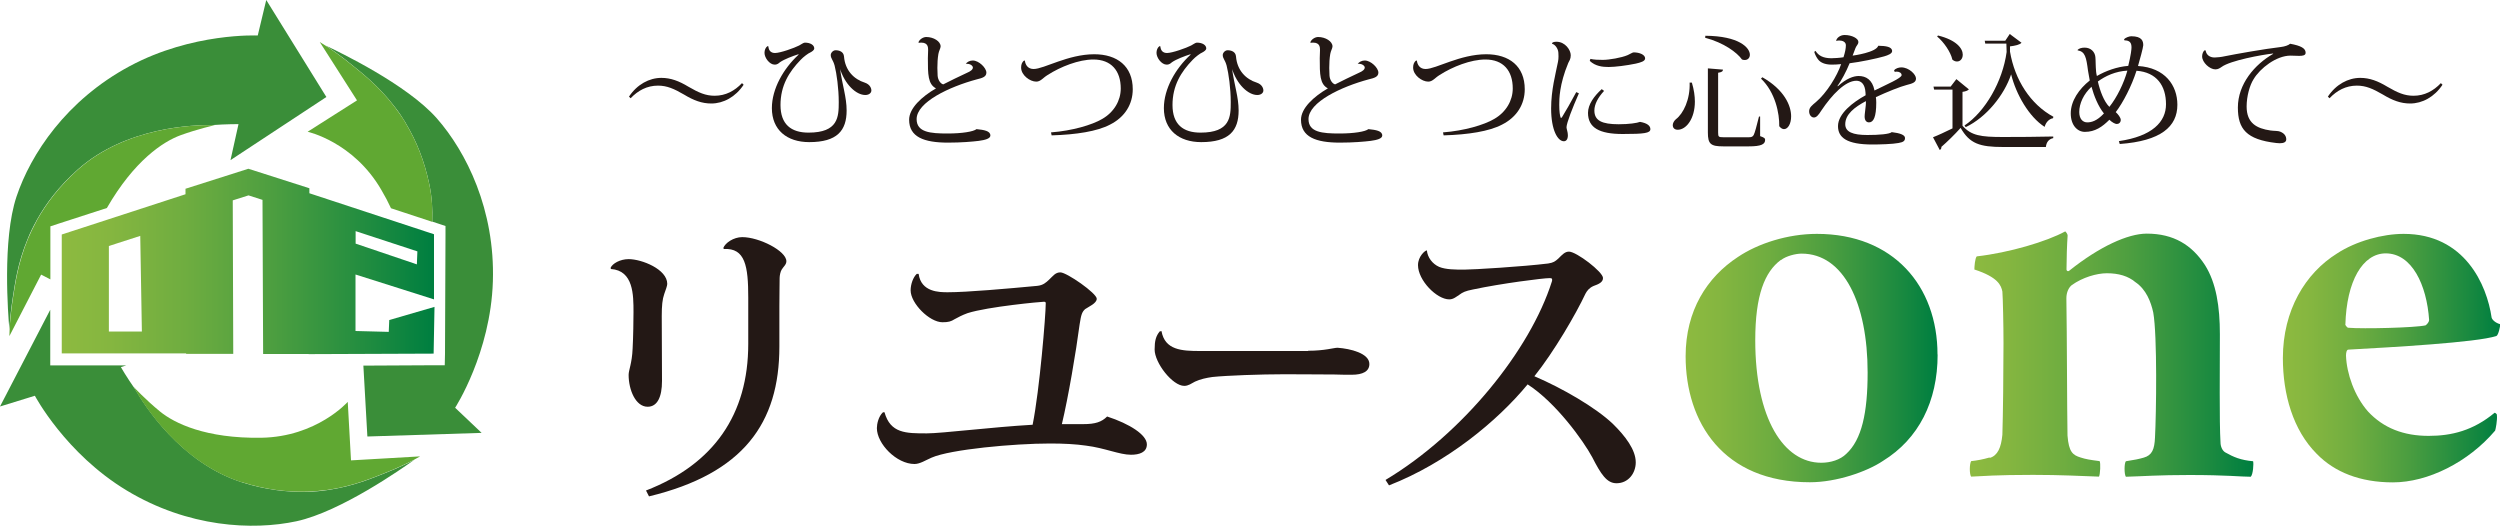
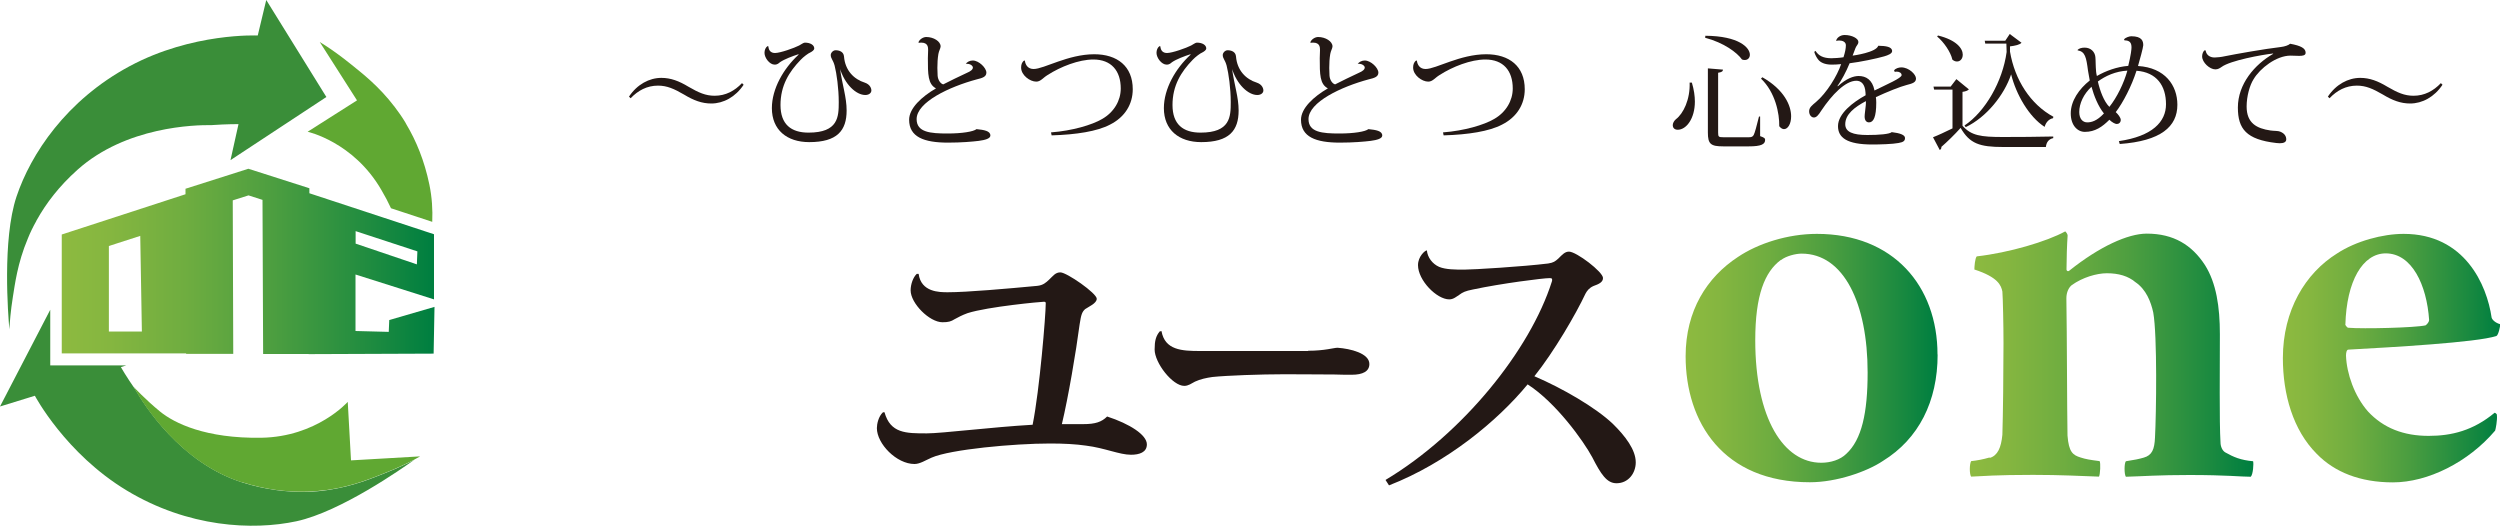
<svg xmlns="http://www.w3.org/2000/svg" xmlns:xlink="http://www.w3.org/1999/xlink" id="_レイヤー_2" viewBox="0 0 200 42.05">
  <defs>
    <style>.cls-1{fill:none;}.cls-2{fill:#231815;}.cls-3{fill:#3a8e39;}.cls-4{fill:#60a832;}.cls-5{fill:url(#_名称未設定グラデーション_74-4);}.cls-6{fill:url(#_名称未設定グラデーション_74-3);}.cls-7{fill:url(#_名称未設定グラデーション_74-2);}.cls-8{fill:url(#_名称未設定グラデーション_74);}</style>
    <linearGradient id="_名称未設定グラデーション_74" x1="4.94" y1="20.91" x2="34.75" y2="20.91" gradientUnits="userSpaceOnUse">
      <stop offset="0" stop-color="#8dba40" />
      <stop offset=".13" stop-color="#85b640" />
      <stop offset=".33" stop-color="#6fad40" />
      <stop offset=".57" stop-color="#4c9e40" />
      <stop offset=".85" stop-color="#1b8a40" />
      <stop offset=".99" stop-color="#007f40" />
    </linearGradient>
    <linearGradient id="_名称未設定グラデーション_74-2" x1="134.85" y1="28.65" x2="155.01" y2="28.65" xlink:href="#_名称未設定グラデーション_74" />
    <linearGradient id="_名称未設定グラデーション_74-3" x1="157.61" y1="28.34" x2="180.27" y2="28.34" xlink:href="#_名称未設定グラデーション_74" />
    <linearGradient id="_名称未設定グラデーション_74-4" x1="182.64" y1="28.65" x2="200" y2="28.65" xlink:href="#_名称未設定グラデーション_74" />
  </defs>
  <g id="_レイヤー_1-2">
    <g>
      <g>
        <polygon class="cls-1" points="14.84 15.12 14.84 15.56 14.84 15.56 14.84 15.12" />
        <path class="cls-1" d="M31.57,8.55c.3,.39,.6,.82,.88,1.29-.26-.45-.56-.88-.88-1.29Z" />
-         <path class="cls-1" d="M32.46,9.85s.03,.06,.05,.09c-.02-.03-.03-.06-.05-.09Z" />
        <polygon class="cls-1" points="9.63 20.37 9.63 25.61 10.41 25.61 10.32 20.14 9.63 20.37" />
        <path class="cls-3" d="M2.22,19.1c.19-.48,.42-.95,.68-1.41,0,0,0,0,0-.01,.02-.03,.03-.06,.05-.09,.73-1.31,1.77-2.69,3.25-4.01,3.88-3.47,9.42-3.59,10.71-3.57,1.29-.09,2.17-.08,2.17-.08l-.64,2.88,7.67-5.05L21.3,0l-.68,2.84s-5.22-.25-10.26,2.46C5.31,8.01,2.46,12.32,1.32,15.73c-1.15,3.44-.67,9.47-.57,10.62,.03-.55,.1-1.48,.28-2.6,.16-.97,.36-2.68,1.19-4.65Z" />
-         <path class="cls-4" d="M4.02,18.11l.64-.21,3.89-1.26c2.19-3.8,4.5-5.31,5.89-5.82,1.4-.51,2.76-.81,2.76-.81,0,0-.1,0-.27,0-1.29-.02-6.83,.1-10.71,3.57-1.48,1.32-2.51,2.7-3.25,4.01-.02,.03-.03,.06-.05,.09,0,0,0,0,0,.01-.26,.48-.49,.95-.68,1.41-.82,1.98-1.03,3.68-1.19,4.65-.18,1.12-.25,2.05-.28,2.6-.02,.34-.02,.54-.02,.54l2.54-4.92,.74,.38v-4.25Z" />
-         <path class="cls-3" d="M35.6,28.32l-.02,.9h-.9s-5.61,.03-5.61,.03l.32,5.67,9.14-.29-2.12-2.01s2.84-4.38,3.02-10.11c.18-5.73-2.12-10.35-4.49-13.05-2.4-2.72-7.86-5.33-8.9-5.82,.46,.3,1.23,.82,2.11,1.55,.76,.62,2.13,1.66,3.43,3.36,.32,.41,.61,.84,.88,1.29,0,0,0,0,0,.01,.02,.03,.04,.06,.05,.09,.77,1.29,1.44,2.88,1.84,4.82,.21,1.01,.27,2.01,.23,2.97l.43,.14,.63,.21v.67" />
        <path class="cls-4" d="M34.58,17.74c.04-.96-.02-1.96-.23-2.97-.4-1.94-1.07-3.53-1.84-4.82-.02-.03-.03-.06-.05-.09,0,0,0,0,0-.01-.28-.47-.58-.9-.88-1.29-1.3-1.71-2.67-2.74-3.43-3.36-.88-.72-1.65-1.25-2.11-1.55-.29-.19-.46-.29-.46-.29l2.98,4.67-3.95,2.51s3.66,.8,5.89,4.64c.3,.51,.56,1,.78,1.48l3.31,1.09Z" />
        <path class="cls-3" d="M4.02,29.21v-4.43L0,32.52l2.79-.86s2.44,4.62,7.35,7.58c4.91,2.96,10.07,3.21,13.58,2.46,3.55-.77,8.49-4.25,9.43-4.92-.49,.26-1.32,.67-2.38,1.08-.92,.36-2.49,1.05-4.61,1.35-.51,.08-1.04,.12-1.56,.13,0,0,0,0-.01,0-.03,0-.07,0-.1,0-1.5,.04-3.21-.15-5.11-.75-4.96-1.57-7.89-6.28-8.53-7.39-.74-1.06-1.18-1.83-1.18-1.83l.44-.14H4.02Z" />
        <path class="cls-4" d="M19.37,38.58c1.89,.6,3.6,.79,5.11,.75,.03,0,.07,0,.1,0,0,0,0,0,.01,0,.55-.02,1.07-.07,1.56-.13,2.12-.3,3.69-.99,4.61-1.35,1.06-.41,1.89-.83,2.38-1.08,.3-.16,.47-.26,.47-.26l-5.53,.32-.26-4.68s-2.48,2.8-6.92,2.87c-4.44,.07-6.95-1.16-8.1-2.1-1.15-.94-2.1-1.96-2.1-1.96,0,0,.05,.09,.13,.24,.64,1.12,3.57,5.82,8.53,7.39Z" />
        <path class="cls-8" d="M31.14,25.6l-.04,.95-2.66-.07v-4.52l6.28,1.99v-5.21l-9.97-3.28v-.4s-4.88-1.56-4.88-1.56l-5.03,1.6v.44s-9.9,3.22-9.9,3.22v9.51H14.89v.04s3.77,0,3.77,0l-.04-12.28,1.26-.4,1.12,.36,.05,12.33h3.64s0,.01,0,.01l10-.04,.07-3.74-3.61,1.05Zm-2.69-7.11l4.94,1.62-.04,1.04-4.9-1.66v-1ZM8.71,26.52v-6.84l2.51-.81,.13,7.65h-2.64Z" />
      </g>
      <g>
-         <path class="cls-2" d="M52.96,30.48c0,1.27-.37,2.06-1.15,2.06-.96,0-1.52-1.35-1.52-2.55,0-.39,.27-.91,.32-2.11,.05-.88,.07-2.4,.07-2.91,0-1.37,0-3.33-1.81-3.45l-.02-.1c.15-.34,.76-.69,1.44-.69,1.05,0,3.09,.81,3.09,1.98,0,.15-.12,.47-.24,.81-.15,.42-.2,.93-.2,1.76l.02,5.19Zm4.9-10.63c.15-.42,.83-.88,1.52-.88,1.35,0,3.53,1.1,3.53,1.93,0,.27-.24,.44-.37,.66-.1,.15-.17,.47-.17,.69,0,.61-.02,1.1-.02,2.25v3.23c0,6.12-2.89,10.16-10.43,11.98l-.24-.47c5.44-2.11,8.18-6.1,8.18-11.73v-3.7c0-2.52-.24-3.99-1.96-3.89l-.02-.07Z" />
        <path class="cls-2" d="M86.66,33.93c.96,0,1.47-.17,1.91-.61,1.81,.59,3.18,1.47,3.18,2.23,0,.64-.61,.83-1.27,.83-.93,0-2.08-.54-3.6-.73-.81-.12-1.79-.17-2.87-.17-2.89,0-7.98,.47-9.48,1.13-.47,.2-.93,.51-1.37,.51-1.44,0-3.01-1.62-3.01-2.87,0-.32,.12-.93,.49-1.27h.12c.47,1.69,1.71,1.69,3.38,1.69,1.2,0,5.29-.51,8.47-.69,.56-2.79,1.05-8.79,1.05-9.72,0-.1-.05-.12-.15-.12-.22,0-4.46,.39-6.1,.91-.47,.17-.73,.32-1.05,.49-.27,.17-.47,.24-.96,.24-1.05,0-2.55-1.52-2.55-2.55,0-.49,.2-1.05,.49-1.32h.15c.2,1.47,1.67,1.47,2.33,1.47,1.54,0,4.8-.29,7.15-.51,.49-.05,.71-.27,.95-.49,.34-.32,.51-.59,.91-.59,.51,0,2.91,1.67,2.91,2.11,0,.37-.66,.64-.93,.83-.24,.22-.32,.42-.44,1.22-.29,2.2-.91,5.85-1.42,7.98h1.69Z" />
        <path class="cls-2" d="M104.65,28.06c1.33,0,2.06-.24,2.35-.24,1.02,.07,2.55,.44,2.55,1.3,0,.59-.53,.86-1.41,.86-.33,0-.92,0-1.37-.02-.78,0-2.37-.02-4-.02-1.88,0-4.66,.1-5.78,.22-.49,.07-.96,.17-1.39,.37-.29,.15-.53,.34-.86,.34-.94,0-2.37-1.84-2.37-2.91,0-.69,.1-1.08,.41-1.45l.14-.02c.27,1.52,1.63,1.59,3.08,1.59h8.66Z" />
        <path class="cls-2" d="M110.85,38.39c6.17-3.7,11.56-10.38,13.3-15.87,.02-.05,.02-.1,.02-.15,0-.1-.05-.12-.22-.12-.49,0-3.82,.42-6.12,.91-.61,.12-.81,.22-1.08,.42-.24,.15-.47,.37-.81,.37-1,0-2.5-1.52-2.5-2.74,0-.69,.56-1.18,.71-1.18,.05,.56,.44,1.08,.98,1.32,.54,.22,1.3,.22,2.01,.22s4.68-.24,6.71-.49c.44-.07,.56-.17,.81-.39,.34-.34,.54-.56,.86-.56,.59,0,2.72,1.62,2.72,2.11,0,.34-.34,.49-.76,.64-.34,.15-.51,.37-.64,.61-.76,1.62-2.52,4.65-4.09,6.61,2.25,.96,4.9,2.5,6.27,3.8,1,.98,1.84,2.08,1.84,3.09,0,.86-.59,1.67-1.54,1.67-.78,0-1.25-.73-1.94-2.08-.71-1.32-2.91-4.38-5.17-5.83-2.42,2.94-6.49,6.29-11.09,8.08l-.27-.42Z" />
      </g>
      <g>
        <path class="cls-2" d="M59.49,6.78c-.65,.98-1.62,1.5-2.59,1.5-.75,0-1.41-.25-2.17-.71-.81-.47-1.37-.72-2.09-.72-.88,0-1.6,.39-2.19,1.01l-.13-.13c.65-.98,1.62-1.5,2.59-1.5,.75,0,1.41,.25,2.17,.71,.81,.47,1.37,.72,2.09,.72,.88,0,1.6-.39,2.19-1.01l.13,.13Z" />
        <path class="cls-2" d="M67.19,5.41c.19,1.4,.54,2.35,.54,3.43,0,1.6-.75,2.53-2.99,2.53-1.79,0-2.99-.98-2.99-2.72,0-1.56,.94-3.18,2.14-4.28l-.02-.03c-.47,.15-1.13,.4-1.46,.63-.1,.07-.19,.2-.44,.2-.4,0-.81-.54-.81-.94,0-.22,.08-.43,.24-.54l.07,.02c.02,.33,.2,.53,.53,.53,.42,0,1.54-.4,1.93-.6,.14-.07,.34-.23,.46-.23,.43,0,.75,.19,.75,.46,0,.14-.17,.25-.32,.33-.14,.05-.55,.35-.77,.59-.93,.96-1.61,2.06-1.61,3.61s.85,2.21,2.24,2.21c2.38,0,2.42-1.26,2.42-2.44,0-1.09-.17-2.3-.33-2.92-.13-.48-.31-.56-.31-.85,0-.17,.18-.38,.39-.38,.3,0,.64,.12,.67,.5,.09,1.11,.79,1.82,1.66,2.09,.42,.14,.53,.45,.53,.63s-.17,.36-.49,.36c-.71,0-1.64-.82-2.05-2.19h-.01Z" />
        <path class="cls-2" d="M77.27,5.11c.08-.15,.32-.27,.55-.27,.49,0,1.09,.59,1.09,.97,0,.33-.31,.43-.77,.54-2.19,.59-4.81,1.82-4.81,3.18,0,1.06,1.11,1.15,2.48,1.15,1.15,0,2.07-.15,2.31-.35,.6,.06,1.11,.14,1.11,.51,0,.25-.42,.36-.93,.43-.5,.06-1.37,.14-2.46,.14-1.94,0-3.11-.46-3.11-1.83,0-.92,1.01-1.85,2.15-2.51-.65-.34-.65-1.13-.65-2.41,0-.09,.02-.55,.02-.65,0-.21,0-.6-.55-.6-.06,0-.13,0-.2,.02l-.02-.06c.09-.23,.38-.41,.62-.41,.59,0,1.15,.35,1.15,.75,0,.15-.14,.36-.18,.61-.06,.35-.08,.74-.08,1.12,0,.21,.01,.43,.02,.61,.02,.34,.23,.65,.45,.7,.48-.25,1.31-.65,1.89-.92,.31-.13,.48-.27,.48-.43,0-.14-.23-.32-.51-.29l-.04-.04Z" />
        <path class="cls-2" d="M84.09,10.59c1.69-.13,3.26-.59,4.08-1.07,.96-.55,1.49-1.48,1.49-2.44,0-1.43-.77-2.32-2.19-2.32-1.16,0-2.62,.57-3.66,1.24-.38,.23-.56,.53-.91,.53-.51,0-1.21-.52-1.21-1.12,0-.22,.05-.42,.23-.56h.07c.04,.34,.24,.67,.7,.67,.83,0,2.74-1.18,4.85-1.18,1.83,0,3.08,.95,3.08,2.8,0,1.2-.63,2.23-1.82,2.83-1.03,.54-2.7,.8-4.67,.86l-.05-.24Z" />
        <path class="cls-2" d="M98.55,5.41c.19,1.4,.54,2.35,.54,3.43,0,1.6-.75,2.53-2.99,2.53-1.79,0-2.99-.98-2.99-2.72,0-1.56,.94-3.18,2.14-4.28l-.02-.03c-.47,.15-1.13,.4-1.46,.63-.1,.07-.19,.2-.44,.2-.4,0-.81-.54-.81-.94,0-.22,.08-.43,.24-.54l.07,.02c.02,.33,.2,.53,.53,.53,.42,0,1.54-.4,1.93-.6,.14-.07,.34-.23,.46-.23,.43,0,.75,.19,.75,.46,0,.14-.17,.25-.32,.33-.14,.05-.55,.35-.77,.59-.93,.96-1.61,2.06-1.61,3.61s.85,2.21,2.24,2.21c2.38,0,2.42-1.26,2.42-2.44,0-1.09-.17-2.3-.33-2.92-.13-.48-.31-.56-.31-.85,0-.17,.18-.38,.39-.38,.3,0,.64,.12,.67,.5,.09,1.11,.79,1.82,1.66,2.09,.42,.14,.53,.45,.53,.63s-.17,.36-.49,.36c-.71,0-1.64-.82-2.05-2.19h-.01Z" />
        <path class="cls-2" d="M108.63,5.11c.08-.15,.32-.27,.55-.27,.49,0,1.09,.59,1.09,.97,0,.33-.31,.43-.78,.54-2.19,.59-4.81,1.82-4.81,3.18,0,1.06,1.11,1.15,2.48,1.15,1.15,0,2.07-.15,2.31-.35,.6,.06,1.11,.14,1.11,.51,0,.25-.42,.36-.93,.43-.5,.06-1.37,.14-2.46,.14-1.94,0-3.11-.46-3.11-1.83,0-.92,1.01-1.85,2.15-2.51-.65-.34-.65-1.13-.65-2.41,0-.09,.02-.55,.02-.65,0-.21,0-.6-.55-.6-.06,0-.13,0-.2,.02l-.02-.06c.09-.23,.38-.41,.62-.41,.59,0,1.15,.35,1.15,.75,0,.15-.14,.36-.18,.61-.06,.35-.08,.74-.08,1.12,0,.21,.01,.43,.02,.61,.02,.34,.23,.65,.45,.7,.48-.25,1.31-.65,1.89-.92,.31-.13,.48-.27,.48-.43,0-.14-.23-.32-.51-.29l-.04-.04Z" />
        <path class="cls-2" d="M115.45,10.59c1.69-.13,3.26-.59,4.08-1.07,.96-.55,1.49-1.48,1.49-2.44,0-1.43-.76-2.32-2.19-2.32-1.16,0-2.62,.57-3.66,1.24-.38,.23-.56,.53-.91,.53-.51,0-1.21-.52-1.21-1.12,0-.22,.05-.42,.23-.56h.07c.04,.34,.24,.67,.7,.67,.83,0,2.74-1.18,4.85-1.18,1.83,0,3.08,.95,3.08,2.8,0,1.2-.63,2.23-1.82,2.83-1.03,.54-2.7,.8-4.67,.86l-.05-.24Z" />
-         <path class="cls-2" d="M126.31,7.47c-.51,1.15-.98,2.36-.99,2.71,0,.14,.11,.38,.11,.64,0,.36-.16,.48-.32,.48-.49,0-1.02-.88-1.02-2.62,0-1.49,.36-2.77,.55-3.74,.03-.14,.04-.29,.04-.43,0-.1-.01-.19-.01-.29-.02-.36-.3-.69-.5-.71v-.07c.06-.08,.21-.1,.35-.1,.7,0,1.14,.67,1.14,1.08,0,.31-.12,.45-.2,.62-.72,1.73-.72,2.9-.72,3.34,0,.53,.05,.89,.12,1.05l.08-.02c.21-.33,.83-1.41,1.16-2.04l.2,.09Zm2.01-.19c-.48,.52-.77,1.06-.77,1.56,0,.81,.6,1.1,1.95,1.1,.83,0,1.47-.1,1.7-.19,.59,.1,.83,.32,.83,.58,0,.32-.48,.39-2.22,.39-1.86,0-2.77-.5-2.77-1.69,0-.67,.48-1.34,1.1-1.9l.19,.15Zm-1.1-2.57c.29,.07,.69,.08,1,.08,.51,0,1.5-.17,1.99-.38,.17-.07,.39-.22,.48-.22,.48,0,.92,.19,.92,.48,0,.23-.36,.33-.75,.42-.72,.15-1.66,.27-2.17,.27-.48,0-1.06-.06-1.51-.49l.05-.15Z" />
        <path class="cls-2" d="M135.35,6.61c.17,.57,.24,1.08,.24,1.52,0,1.36-.69,2.25-1.37,2.25-.31,0-.4-.21-.4-.36,0-.17,.1-.35,.25-.48,.6-.45,1.15-1.59,1.1-2.93h.16Zm1.08-3.75c2.7,.02,3.56,.96,3.56,1.52,0,.24-.16,.42-.41,.42-.07,0-.14-.01-.22-.04-.4-.56-1.44-1.34-2.95-1.74l.02-.15Zm.2,2.61l1.21,.1c-.02,.14-.08,.2-.39,.25v4.78c0,.35,.04,.38,.43,.38h2.02c.18,0,.3-.02,.39-.17,.09-.15,.25-.77,.43-1.49h.09v1.57c.34,.12,.4,.17,.4,.3,0,.35-.31,.52-1.32,.52h-2.02c-1.02,0-1.24-.19-1.24-1.11V5.48Zm4.36,.71c1.75,1,2.3,2.26,2.3,3.13,0,.6-.26,1.02-.57,1.02-.12,0-.25-.07-.38-.23,.02-1.02-.31-2.71-1.46-3.81l.1-.1Z" />
        <path class="cls-2" d="M151.53,5.63c.09-.15,.37-.24,.57-.24,.62,0,1.18,.57,1.18,.89s-.29,.4-.75,.52c-.49,.12-1.61,.57-2.46,.97,.02,.12,.03,.3,.03,.44,0,1.15-.22,1.58-.58,1.58-.21,0-.35-.16-.35-.47,0-.05,0-.11,.01-.17,.09-.76,.1-.85,.09-1.06-.9,.48-1.65,1.05-1.65,1.85,0,.62,.61,.86,1.77,.86,.94,0,1.77-.07,1.95-.23,.66,.08,1.06,.22,1.06,.47,0,.22-.11,.33-.52,.4-.45,.09-1.53,.12-2.09,.12-2.04,0-2.75-.55-2.75-1.47,0-1,1.19-1.91,2.21-2.47,0-.07-.01-.14-.01-.21-.04-.7-.36-.95-.73-.95-.88,0-1.95,1.11-2.8,2.38-.24,.38-.4,.56-.6,.56-.18,0-.38-.18-.38-.5,0-.3,.23-.47,.55-.74,.85-.72,1.69-2.08,2.01-3.03-.26,.03-.58,.04-.76,.04-.57,0-.91-.19-1.07-.4-.12-.14-.26-.4-.32-.62l.1-.08c.25,.39,.61,.58,1.25,.59,.23,0,.7-.03,.99-.08,.13-.41,.19-.71,.19-.96,0-.27-.27-.38-.53-.38-.08,0-.16,.01-.23,.03h-.02c.03-.22,.31-.47,.68-.47,.59,0,1.1,.28,1.1,.55,0,.21-.15,.28-.23,.49-.07,.18-.15,.42-.23,.61,.09-.01,1.89-.26,2.05-.79,.61,.01,1.11,.08,1.11,.43,0,.2-.33,.33-.64,.42-.63,.18-1.92,.45-2.76,.55-.29,.71-.67,1.4-.98,1.83h.05c.67-.61,1.24-.81,1.65-.81,.58,0,1.1,.29,1.27,1.16,1-.5,2.17-.99,2.17-1.23,0-.17-.18-.28-.4-.28-.05,0-.1,.01-.15,.02l-.05-.1Z" />
        <path class="cls-2" d="M157.51,7.15c-.07,.08-.22,.16-.51,.2v2.71c.7,.79,1.46,.9,3.24,.9,1.18,0,2.78-.01,4.02-.04v.13c-.35,.07-.55,.32-.59,.71h-3.42c-1.88,0-2.68-.27-3.4-1.53-.44,.5-1.11,1.15-1.54,1.52,.01,.13-.04,.2-.13,.25l-.54-1.02c.39-.15,.99-.43,1.56-.71v-3.1h-1.47l-.05-.24h1.37l.46-.6,1,.82Zm-2.47-4.31c1.5,.37,1.98,1.05,1.98,1.53,0,.33-.2,.55-.46,.55-.12,0-.24-.04-.37-.15-.14-.62-.69-1.41-1.22-1.85l.07-.08Zm9.19,6.62c-.31,.06-.56,.32-.66,.69-1.26-.81-2.28-2.6-2.68-4.2-.56,1.67-1.98,3.43-3.63,4.22l-.1-.13c1.66-1.11,3.05-3.52,3.37-5.88l-.02-.67h-1.69l-.04-.23h1.64l.36-.54,.94,.7c-.14,.16-.51,.24-.92,.29v.42c.38,2.26,1.64,4.22,3.47,5.21l-.03,.13Z" />
        <path class="cls-2" d="M169.92,3.14c.13-.14,.43-.24,.58-.24,.87,0,.96,.4,.96,.72,0,.16-.3,1.26-.42,1.66,2.16,.13,3.15,1.55,3.15,3.1,0,1.76-1.33,2.9-4.61,3.14l-.07-.23c2.67-.39,3.77-1.54,3.77-2.95,0-1.49-.75-2.56-2.36-2.68-.39,1.22-1.07,2.54-1.66,3.31,.18,.16,.4,.44,.4,.62,0,.22-.16,.33-.32,.33-.12,0-.38-.13-.59-.34-.56,.56-1.14,.97-1.96,.97-.6,0-1.13-.53-1.13-1.48,0-1,.67-1.96,1.52-2.63-.05-.24-.1-.54-.14-.79-.14-1.07-.23-1.52-.82-1.62l-.02-.03c.11-.13,.34-.19,.57-.19,.5,0,.82,.34,.86,.75,.03,.29,.01,.67,.06,1.19,.01,.09,.03,.21,.06,.33,.71-.41,1.61-.74,2.51-.81,.22-.9,.26-1.34,.26-1.48,0-.38-.15-.56-.56-.56l-.04-.1Zm-1.61,5.93c-.46-.57-.79-1.4-.99-2.13-.63,.58-.98,1.34-.98,2.02,0,.55,.28,.83,.64,.83,.33,0,.77-.11,1.33-.71Zm-.48-2.55c.16,.72,.48,1.6,.92,2.03,.6-.75,1.16-1.89,1.44-2.9-.94,.05-1.75,.42-2.36,.87Z" />
        <path class="cls-2" d="M176.45,4.03c.05,.37,.34,.57,.72,.57,.18,0,.55-.04,.81-.1,.83-.17,3.19-.59,4.49-.74,.32-.04,.61-.14,.74-.26,.88,.16,1.24,.37,1.24,.72,0,.21-.22,.25-.52,.25-.21,0-.46-.02-.69-.02-1.14,0-2.44,1.02-2.95,1.88-.31,.48-.56,1.37-.56,2.19,0,1.33,.8,1.76,1.92,1.92,.28,.04,.61,.02,.76,.09,.36,.14,.49,.38,.49,.62,0,.21-.19,.31-.52,.31-.08,0-.17-.01-.28-.02-2.39-.28-3.07-1.12-3.07-2.84,0-1.88,1.34-3.44,2.82-4.29v-.03c-.91,.1-3.43,.56-4.13,1.08-.13,.09-.28,.19-.49,.19-.45,0-1.06-.55-1.06-1.04,0-.2,.08-.38,.18-.48h.08Z" />
        <path class="cls-2" d="M195.4,6.78c-.65,.98-1.62,1.5-2.59,1.5-.75,0-1.41-.25-2.17-.71-.81-.47-1.37-.72-2.09-.72-.88,0-1.6,.39-2.19,1.01l-.13-.13c.65-.98,1.62-1.5,2.59-1.5,.75,0,1.41,.25,2.17,.71,.81,.47,1.37,.72,2.09,.72,.88,0,1.6-.39,2.19-1.01l.13,.13Z" />
      </g>
      <g>
        <path class="cls-7" d="M155.01,28.36c0,3.76-1.52,6.75-4.37,8.51-1.28,.86-3.71,1.71-5.85,1.71-6.94,0-9.94-4.8-9.94-10.08,0-3.66,1.71-6.32,4.18-7.94,1.62-1.09,3.99-1.85,6.32-1.85,6.13,0,9.65,4.18,9.65,9.65Zm-12.55-7.56c-1.28,.95-2.04,2.81-2.04,6.42,0,6.28,2.28,9.8,5.28,9.8,.76,0,1.52-.24,2-.71,1.24-1.14,1.71-3.28,1.71-6.51,0-5.52-1.9-9.51-5.28-9.51-.48,0-1.24,.19-1.66,.52Z" />
        <path class="cls-6" d="M159.19,36.63c.62-.19,.9-.81,1-1.85,.05-1.47,.09-5.18,.09-7.32,0-1.47-.05-3.66-.09-4.14-.1-.48-.33-1.14-2.24-1.76,0-.24,.05-.9,.19-1.05,2.57-.29,5.61-1.19,7.08-2,.1,.09,.19,.24,.19,.33-.05,.67-.09,1.9-.09,2.71,0,.14,.14,.19,.24,.09,2.38-1.9,4.66-2.95,6.18-2.95,2.14,0,3.61,.9,4.66,2.52,.9,1.43,1.19,3.33,1.19,5.52,0,2.57-.05,7.08,.05,8.65,0,.33,.14,.67,.38,.81,.67,.38,1.24,.62,2.23,.71,.05,.19,0,1.05-.19,1.24-.76,0-1.95-.14-4.9-.14-2.52,0-3.66,.1-5.09,.14-.14-.19-.14-1.09,0-1.24,.67-.1,1.09-.19,1.43-.29,.67-.19,.86-.67,.9-1.62,.1-1.85,.19-8.13-.14-9.99-.19-.86-.57-1.85-1.43-2.43-.57-.48-1.33-.71-2.28-.71-.81,0-1.95,.33-2.81,.95-.24,.19-.43,.57-.43,1.05,.05,3.09,.05,8.7,.09,10.98,.1,1.33,.43,1.57,1.05,1.76,.43,.14,.76,.19,1.52,.29,.09,.14,.05,1.05-.05,1.24-1.47-.05-3.04-.14-5.28-.14-2.95,0-4.04,.1-4.95,.14-.14-.19-.14-1,0-1.24,.48-.05,.95-.14,1.47-.29Z" />
        <path class="cls-5" d="M199.75,33.21c.05,.38-.1,1.14-.14,1.24-2.14,2.52-5.37,4.14-8.18,4.14-2.61,0-4.66-.81-6.09-2.28-1.9-1.9-2.71-4.76-2.71-7.66,0-3.85,1.81-6.8,4.33-8.37,1.52-1,3.66-1.57,5.33-1.57,4.9,0,6.66,4.09,7.04,6.7,.05,.19,.33,.43,.67,.52,.05,.14-.14,.9-.29,.95-1.57,.52-8.42,.9-11.84,1.09-.14,0-.19,.24-.19,.48,.05,1.43,.67,3.23,1.76,4.47,1.24,1.33,2.85,1.95,4.85,1.95,1.85,0,3.57-.43,5.28-1.85,.05,0,.19,.1,.19,.19Zm-12.13-7.23s.14,.24,.24,.24c1.19,.1,5.33,0,6.18-.19,.14-.09,.29-.29,.29-.43-.19-2.81-1.38-5.33-3.47-5.33-1.85,0-3.14,2.23-3.23,5.71Z" />
      </g>
    </g>
  </g>
</svg>